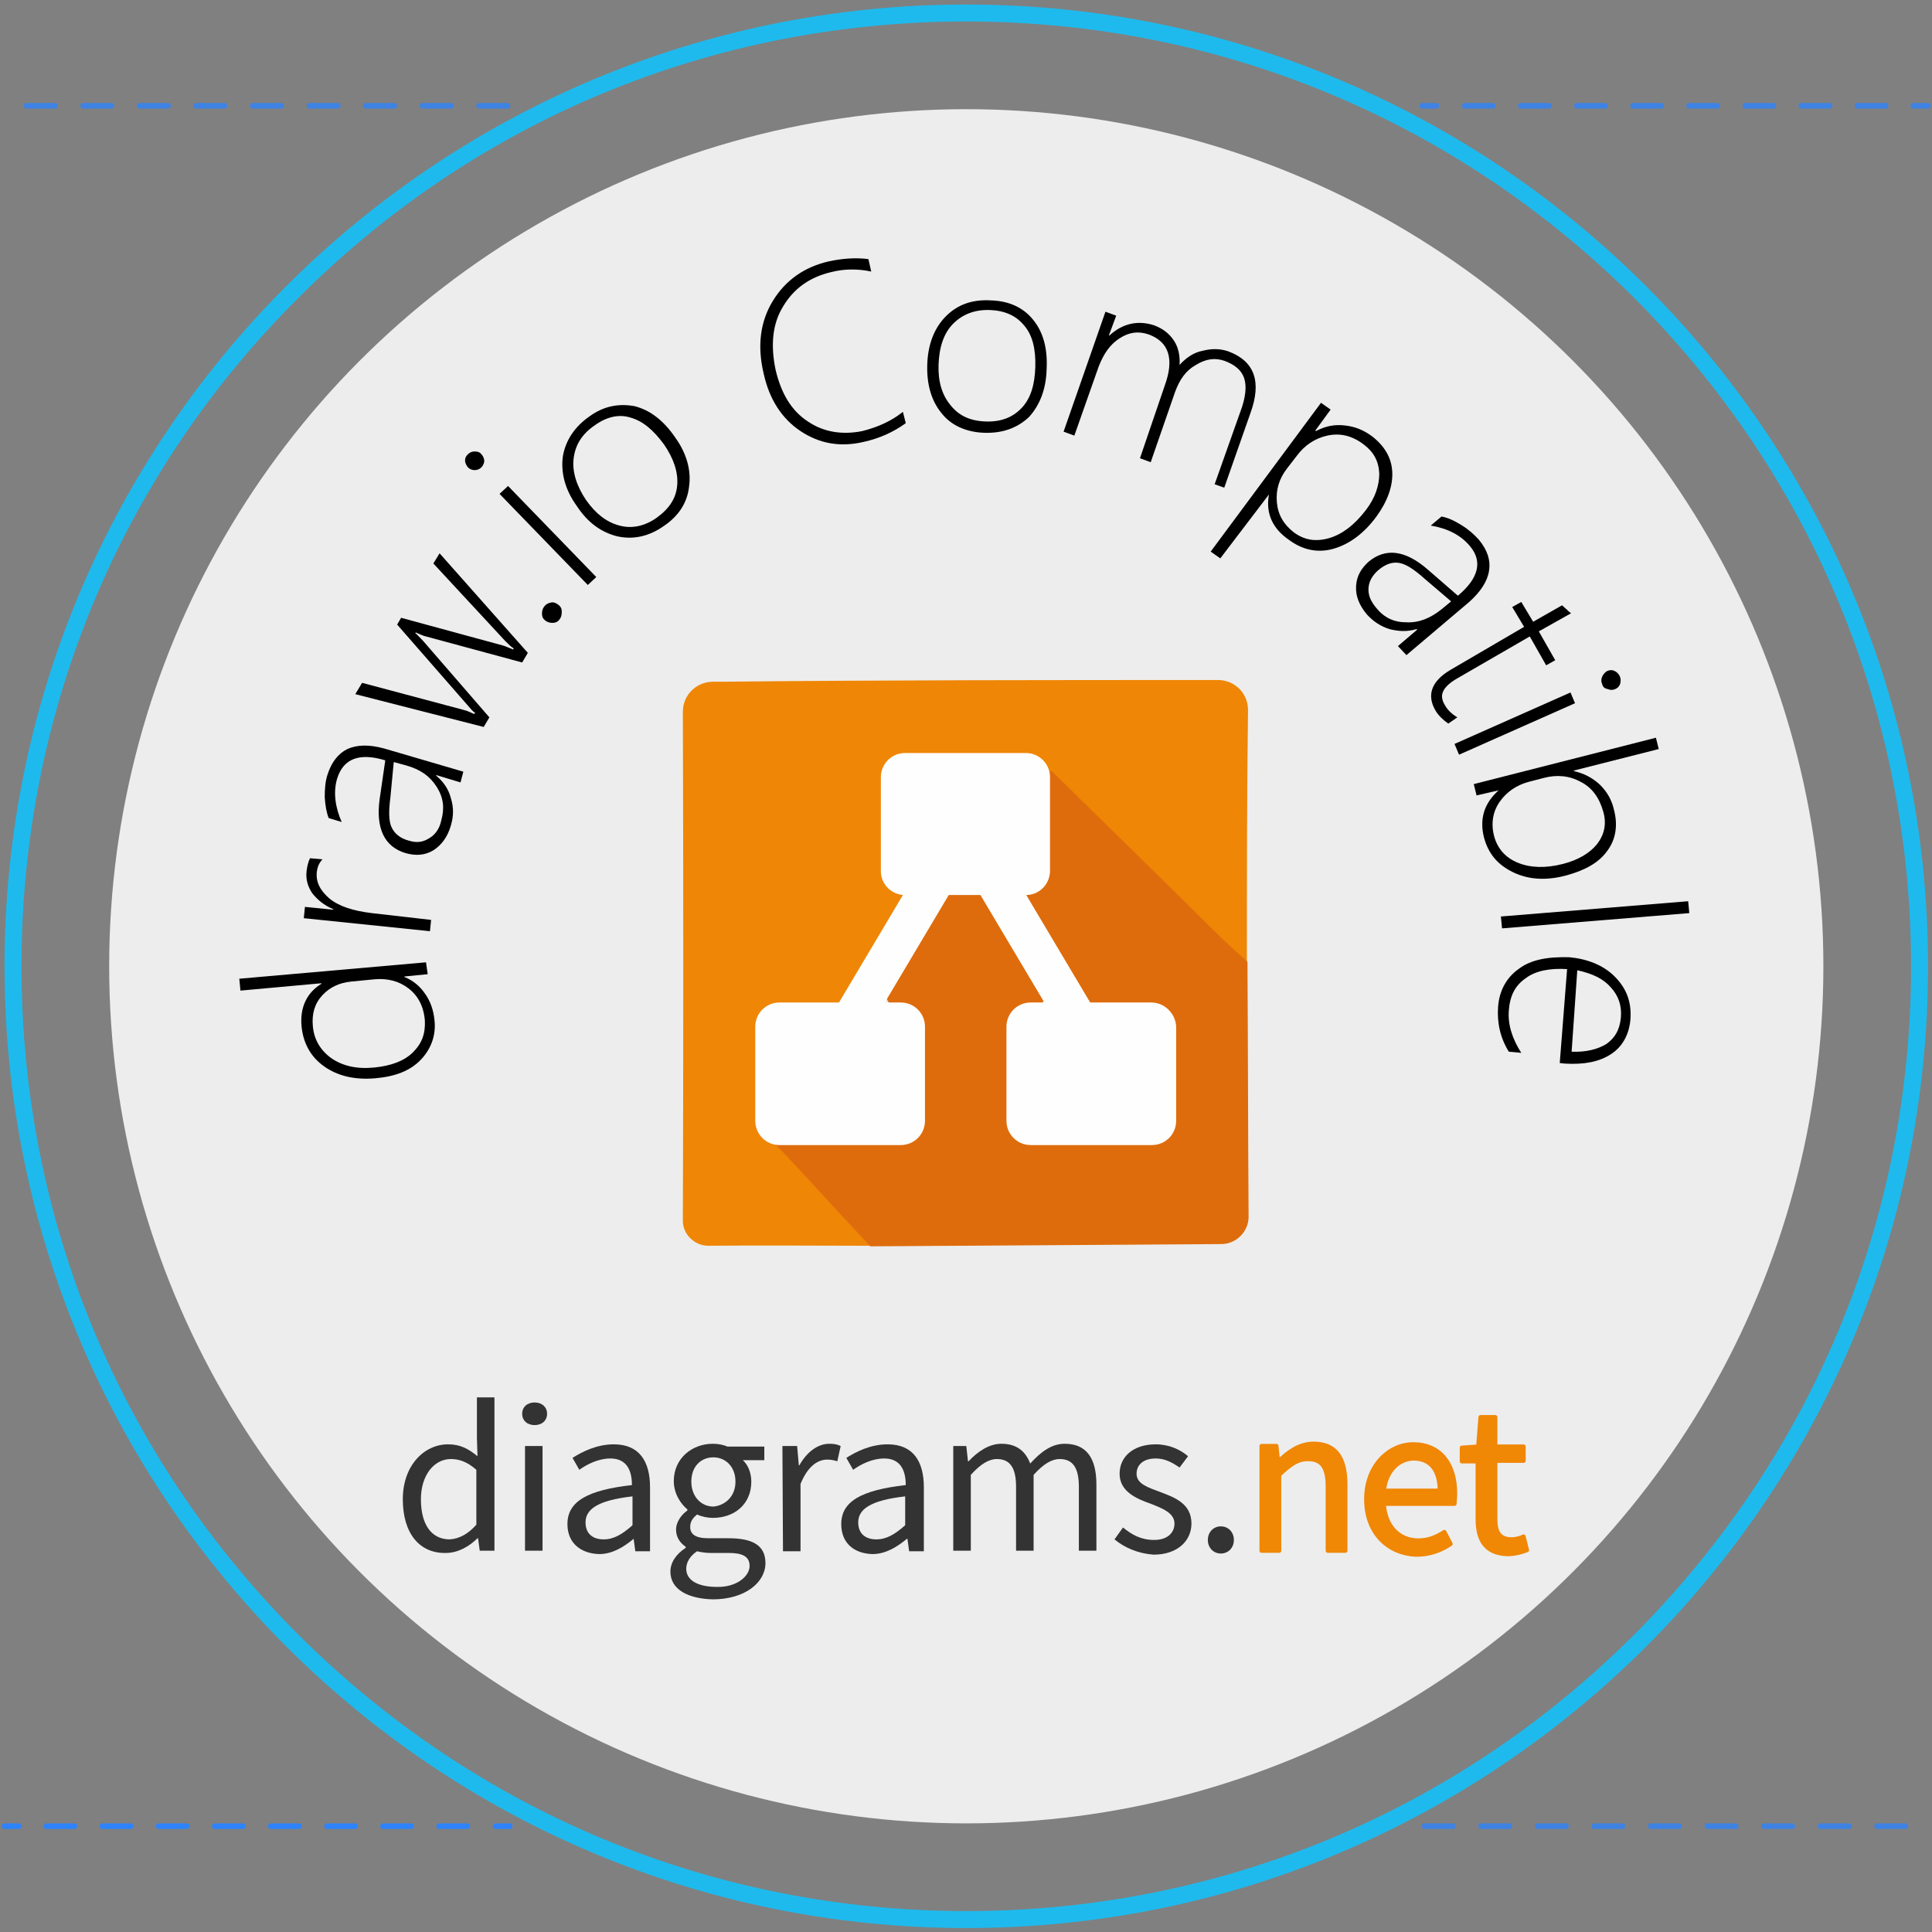
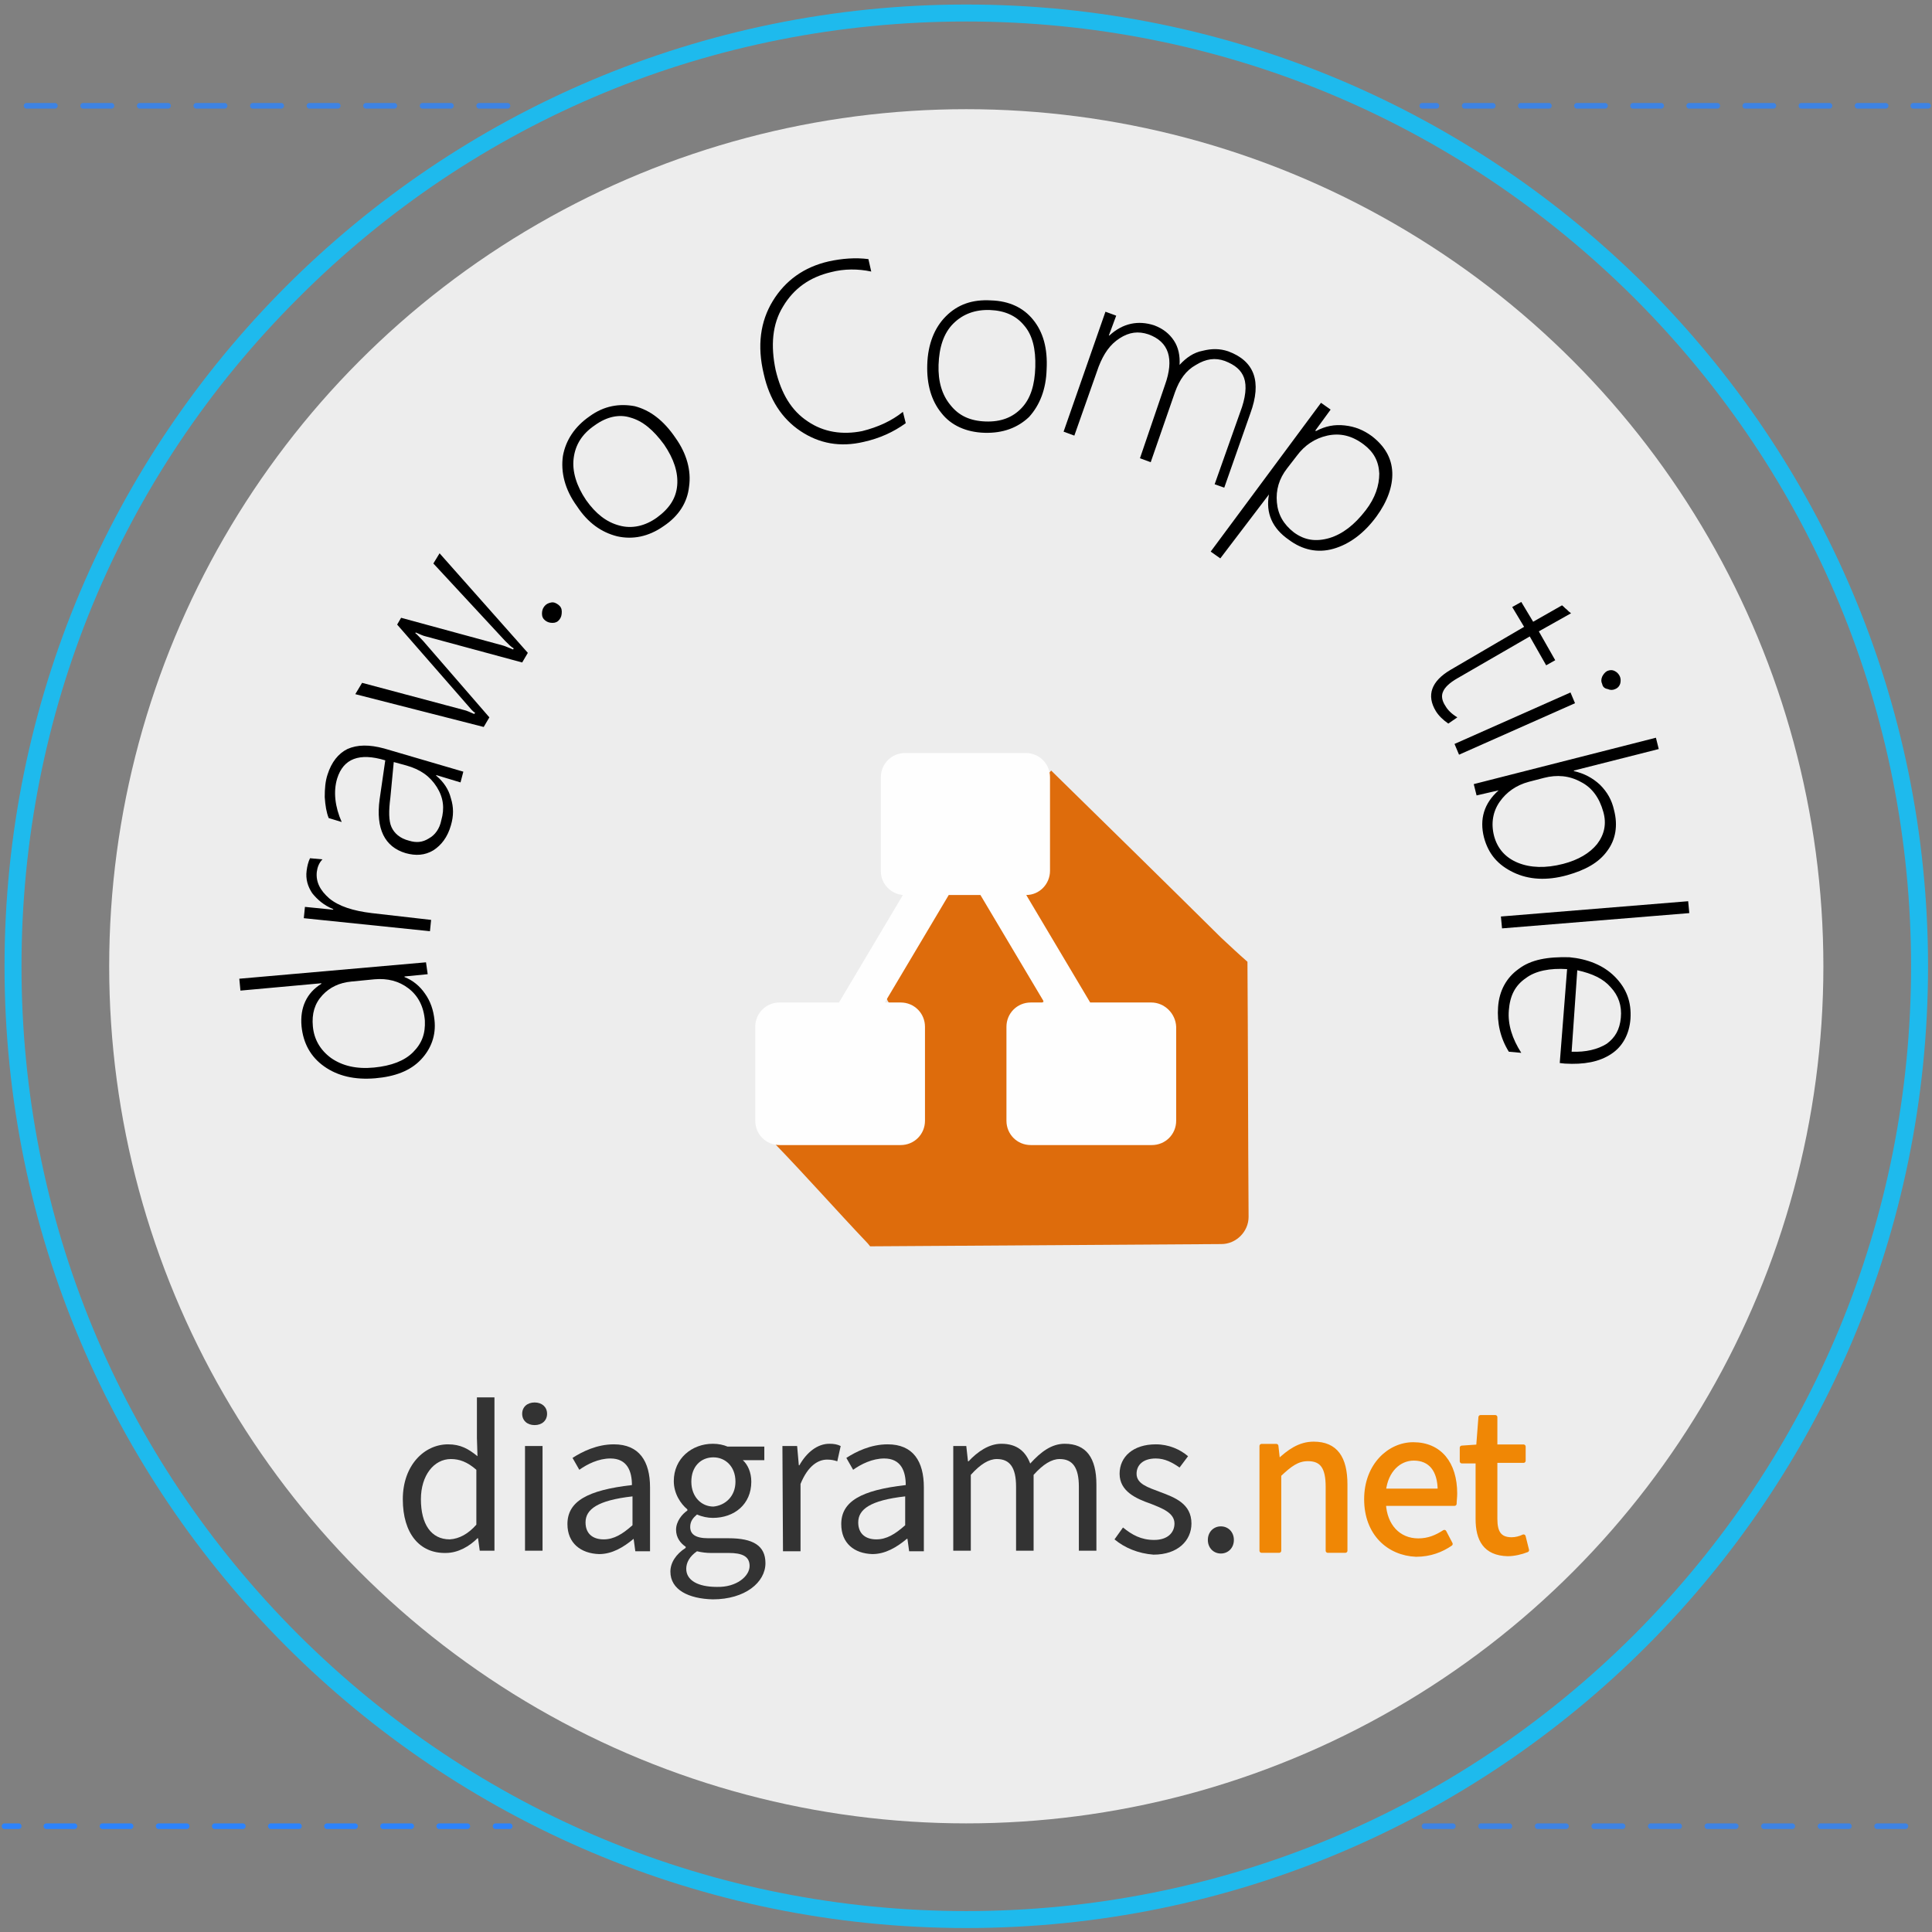
<svg xmlns="http://www.w3.org/2000/svg" version="1.1" id="Layer_1" x="0px" y="0px" viewBox="0 0 341.5 341.5" style="enable-background:new 0 0 341.5 341.5;" xml:space="preserve">
  <rect x="0" y="0" width="341.5" height="341.5" fill="#808080" stroke="none" />
  <style type="text/css">
	.st0{fill:#EDEDED;}
	.st1{fill:#EF8605;}
	.st2{fill:#DE6C0C;}
	.st3{fill:#FEFEFE;}
	.st4{fill:#333333;}
	.st5{fill:#F08705;stroke:#F08705;stroke-width:0.75;stroke-linecap:round;stroke-linejoin:round;stroke-miterlimit:10;}
	.st6{fill:#1EBAED;}
	
		.st7{opacity:0.8;fill:none;stroke:#2D83FB;stroke-linecap:round;stroke-linejoin:round;stroke-miterlimit:10;stroke-dasharray:5;enable-background:new    ;}
	.st8{opacity:0.8;}
	.st9{fill:none;stroke:#2D83FB;stroke-linecap:round;stroke-linejoin:round;}
	.st10{fill:none;stroke:#2D83FB;stroke-linecap:round;stroke-linejoin:round;stroke-dasharray:4.96,4.96;}
</style>
  <g>
    <circle class="st0" cx="170.8" cy="170.8" r="151.5" />
    <g>
      <path d="M75.6,172.2l-4.1,0.4v0.1c1.5,0.6,2.7,1.6,3.6,2.9c1,1.4,1.5,2.9,1.7,4.7c0.3,2.7-0.6,5.1-2.4,7c-1.9,2-4.6,3-8.1,3.3    c-3.6,0.3-6.6-0.4-9-2.1c-2.4-1.7-3.7-4.1-4-7.1c-0.3-3.3,0.9-5.9,3.5-7.5v-0.1l-14.3,1.3l-0.2-2.1l33-2.9L75.6,172.2z     M62.1,173.5c-2.1,0.2-3.8,1-5.1,2.4c-1.4,1.5-1.9,3.3-1.7,5.5c0.2,2.3,1.3,4.2,3.2,5.6c2,1.4,4.5,2,7.6,1.7s5.4-1.2,6.9-2.7    c1.6-1.6,2.2-3.3,2.1-5.6c-0.2-2.5-1.2-4.4-2.9-5.7c-1.7-1.3-3.7-1.8-6-1.6L62.1,173.5z" />
      <path d="M57,151.9c-0.6,0.6-0.9,1.4-1,2.2c-0.2,1.8,0.6,3.3,2.2,4.7c1.7,1.4,4.2,2.2,7.5,2.6l10.5,1.2l-0.2,2l-22.3-2.3l0.2-2    l5,0.5v-0.1c-1.7-0.7-2.8-1.7-3.7-2.8c-0.8-1.2-1.2-2.5-1-4c0.1-0.8,0.3-1.6,0.6-2.2L57,151.9z" />
      <path d="M81.4,138.3l-4.3-1.3v0.1c1.3,1.1,2.2,2.4,2.6,4c0.5,1.6,0.5,3.1,0,4.8c-0.6,2.1-1.7,3.5-3.1,4.4c-1.5,0.9-3.1,1-4.9,0.5    c-3.7-1.1-5.3-4.3-4.6-9.5l1-6.9c-4.6-1.4-7.4-0.3-8.5,3.2c-0.7,2.3-0.4,5,0.8,7.7l-2.3-0.7c-0.4-1-0.6-2.2-0.7-3.7    c0-1.5,0.1-2.8,0.5-4c0.7-2.2,1.9-3.7,3.5-4.5c1.8-0.8,3.9-0.8,6.5-0.1l14,4.1L81.4,138.3z M69,141c-0.3,2.3-0.3,4.1,0.2,5.2    c0.5,1.1,1.5,2,3.1,2.4c1.3,0.4,2.4,0.3,3.5-0.4c1.1-0.6,1.9-1.7,2.2-3.2c0.6-2.1,0.4-4-0.8-5.9c-1.2-1.9-2.9-3.1-5.4-3.8    l-2.2-0.6L69,141z" />
      <path d="M93.3,115.4l-1,1.7l-17-4.6c-0.5-0.1-1.1-0.4-1.8-0.7l-0.1,0.1c0.3,0.2,0.7,0.7,1.4,1.4l11.7,13.5l-1,1.7l-22.7-5.8l1.2-2    l18,4.8c0.5,0.1,1.1,0.4,1.8,0.7L84,126c-0.4-0.2-0.8-0.7-1.4-1.4l-12.4-14.2l0.7-1.2l18,4.9c0.4,0.1,1,0.4,1.8,0.7l0.1-0.2    c-0.4-0.2-0.9-0.7-1.5-1.3L76.6,99.6l1.1-1.8L93.3,115.4z" />
      <path d="M98.9,109.5c-0.3,0.4-0.7,0.6-1.2,0.6s-0.9-0.1-1.3-0.4s-0.6-0.7-0.6-1.2s0.1-0.9,0.4-1.3s0.7-0.6,1.2-0.7    s0.9,0.1,1.3,0.4s0.6,0.7,0.6,1.2C99.3,108.7,99.2,109.1,98.9,109.5z" />
-       <path d="M85.1,82.6c-0.3,0.3-0.7,0.5-1.2,0.5s-0.9-0.2-1.2-0.5c-0.3-0.4-0.5-0.8-0.5-1.2c0-0.5,0.2-0.8,0.5-1.1    c0.3-0.3,0.7-0.5,1.2-0.5s0.9,0.1,1.2,0.5c0.3,0.3,0.5,0.8,0.5,1.2C85.6,81.8,85.4,82.3,85.1,82.6z M103.9,103.4L88.3,87.3    l1.5-1.4l15.6,16.1L103.9,103.4z" />
      <path d="M117.3,93c-2.7,1.9-5.5,2.4-8.2,1.8c-2.8-0.7-5.2-2.4-7.1-5.3c-2.2-3-2.9-6.1-2.5-8.9c0.5-2.8,2.1-5.2,4.7-7    c2.6-1.9,5.3-2.3,8-1.8c2.7,0.7,5.1,2.5,7.2,5.6c2,2.8,2.8,5.8,2.4,8.6C121.5,88.8,120,91.2,117.3,93z M105.1,75.2    c-2.2,1.5-3.4,3.4-3.7,5.8c-0.3,2.3,0.5,4.9,2.2,7.4c1.7,2.4,3.6,3.9,5.9,4.5c2.2,0.6,4.5,0.1,6.6-1.4c2.2-1.6,3.4-3.4,3.6-5.7    s-0.6-4.7-2.3-7.2c-1.9-2.6-3.8-4.2-6-4.8C109.5,73.2,107.3,73.6,105.1,75.2z" />
      <path d="M160.1,74.8c-2.2,1.6-4.7,2.7-7.4,3.3c-4.2,1-7.9,0.3-11.2-1.9c-3.3-2.2-5.5-5.6-6.5-10.1c-1.2-5-0.6-9.3,1.6-12.9    c2.2-3.6,5.5-6,9.9-7c2.3-0.5,4.7-0.7,7-0.4L154,48c-2.3-0.5-4.8-0.5-7.1,0.1c-3.8,0.9-6.6,2.9-8.5,6.1c-1.9,3.1-2.2,6.9-1.3,11.2    c1,4.2,2.8,7.2,5.7,9.1c2.8,1.9,6.1,2.4,9.6,1.7c2.8-0.7,5.2-1.8,7.2-3.4L160.1,74.8z" />
      <path d="M174,76.5c-3.2-0.1-5.9-1.3-7.6-3.5c-1.8-2.2-2.6-5.1-2.5-8.5c0.1-3.7,1.3-6.6,3.3-8.6c2.1-2.1,4.7-3,8-2.8    c3.2,0.1,5.7,1.3,7.4,3.4c1.8,2.2,2.6,5.1,2.4,8.8c-0.1,3.5-1.2,6.3-3.1,8.4C179.9,75.6,177.3,76.6,174,76.5z M175,54.8    c-2.6-0.1-4.8,0.7-6.5,2.4s-2.5,4.2-2.6,7.3c-0.1,2.9,0.6,5.3,2.1,7.1c1.5,1.9,3.5,2.8,6.2,2.9s4.8-0.7,6.4-2.4    c1.6-1.7,2.3-4.1,2.4-7.2c0.1-3.2-0.5-5.7-2-7.4C179.6,55.8,177.6,54.9,175,54.8z" />
      <path d="M214.7,85.6l4.5-12.7c1-2.6,1.2-4.7,0.7-6.1s-1.6-2.3-3.4-3c-1.7-0.6-3.3-0.4-5.1,0.7c-1.8,1-2.9,2.6-3.7,4.8l-4.3,12.4    l-1.9-0.7l4.4-12.9c1.7-4.7,0.7-7.7-2.9-9c-1.8-0.6-3.4-0.4-5.1,0.7c-1.7,1.1-2.8,2.7-3.7,5L189.9,77l-1.9-0.7l7.4-21.2l1.9,0.7    l-1.3,3.5h0.1c2.4-2.2,5.1-2.7,7.9-1.8c1.6,0.6,2.7,1.5,3.5,2.7s1.1,2.7,1,4.3c1.2-1.3,2.5-2.2,4.1-2.5c1.6-0.4,3-0.4,4.5,0.1    c4.6,1.7,6,5.3,3.9,11l-4.6,13.1L214.7,85.6z" />
      <path d="M224.3,87.4L224.3,87.4l-8.6,11.3l-1.7-1.2l19.5-26.3l1.7,1.2l-2.7,3.7l0.1,0.1c1.7-0.9,3.3-1.2,5.1-1s3.3,0.8,4.8,1.9    c2.2,1.7,3.5,3.8,3.6,6.4c0.1,2.5-0.9,5.2-2.8,7.8c-2.2,3-4.8,4.9-7.6,5.7c-2.8,0.8-5.5,0.2-7.9-1.6    C224.9,93.4,223.7,90.7,224.3,87.4z M229.2,80.6l-1.7,2.2c-1.4,1.8-2,3.8-1.8,6s1.2,3.9,3,5.3c1.9,1.4,3.9,1.7,6.3,1    c2.3-0.7,4.4-2.3,6.4-4.9c1.7-2.2,2.4-4.4,2.4-6.5c-0.1-2.2-1-3.8-2.7-5.1c-2.1-1.6-4.2-2.1-6.5-1.6    C232.4,77.5,230.6,78.7,229.2,80.6z" />
-       <path d="M247.1,114.2l3.4-2.9l-0.1-0.1c-1.7,0.5-3.2,0.4-4.8,0c-1.6-0.5-2.9-1.4-4-2.6c-1.4-1.7-2-3.3-1.9-5    c0.1-1.8,0.9-3.1,2.2-4.3c3-2.5,6.5-2.1,10.5,1.4l5.3,4.6c3.7-3.1,4.4-6.1,2.1-8.8c-1.6-1.9-3.9-3.1-6.9-3.6l1.9-1.6    c1.1,0.2,2.2,0.7,3.5,1.5s2.3,1.7,3.1,2.6c1.5,1.8,2.1,3.6,1.8,5.5c-0.3,1.9-1.5,3.7-3.5,5.5l-11.1,9.4L247.1,114.2z M251.7,102.2    c-1.8-1.6-3.2-2.5-4.4-2.7s-2.4,0.2-3.7,1.3c-1,0.9-1.6,1.9-1.7,3.1c-0.1,1.3,0.4,2.4,1.4,3.6c1.4,1.7,3.1,2.5,5.3,2.5    c2.2,0.1,4.2-0.7,6.2-2.3l1.7-1.4L251.7,102.2z" />
      <path d="M256,127.9c-1-0.7-1.7-1.4-2.2-2.2c-1.7-2.8-0.8-5.3,2.6-7.3l13-7.6l-2.1-3.5l1.6-0.9l2.1,3.5l5.1-2.9    c0.3,0.2,0.5,0.5,0.8,0.7c0.3,0.3,0.5,0.5,0.8,0.7l-5.7,3.2l2.9,5.1l-1.6,0.9l-2.9-5.1l-12.8,7.4c-1.4,0.8-2.2,1.6-2.5,2.3    c-0.4,0.8-0.2,1.7,0.4,2.6c0.4,0.7,1.1,1.4,2.1,2L256,127.9z" />
      <path d="M257.1,131.5l20.5-9.1l0.8,1.9l-20.5,9.1L257.1,131.5z M283.2,120.9c-0.2-0.4-0.2-0.8,0-1.3c0.2-0.4,0.5-0.8,0.9-1    c0.5-0.2,0.9-0.2,1.3,0s0.7,0.5,0.9,0.9c0.2,0.4,0.2,0.9,0.1,1.3s-0.4,0.8-0.9,1c-0.4,0.2-0.9,0.2-1.3,0    C283.6,121.7,283.3,121.4,283.2,120.9z" />
      <path d="M264.9,139.7L264.9,139.7l-3.9,0.9l-0.5-2l32.2-8.2l0.5,2l-15,3.8v0.1c1.8,0.4,3.3,1.2,4.6,2.4c1.3,1.3,2.1,2.7,2.5,4.5    c0.7,2.7,0.3,5.2-1.2,7.2c-1.5,2.1-3.9,3.4-7.1,4.3c-3.6,1-6.8,0.8-9.5-0.5s-4.4-3.2-5.2-6.2C261.5,144.8,262.3,142,264.9,139.7z     M272.9,137.5l-2.7,0.7c-2.2,0.6-3.9,1.8-5.1,3.5s-1.6,3.8-1,6.1c0.6,2.2,2,3.8,4.2,4.7s4.9,1,8,0.2c2.7-0.7,4.7-1.9,6-3.5    c1.3-1.7,1.7-3.6,1.1-5.7c-0.7-2.5-2-4.3-4-5.3C277.4,137.1,275.2,136.9,272.9,137.5z" />
      <path d="M265.3,162l33.1-2.7l0.2,2.1l-33.1,2.7L265.3,162z" />
      <path d="M277,171.3c-3-0.2-5.6,0.3-7.3,1.6c-1.9,1.3-2.8,3.1-3,5.7c-0.2,2.5,0.6,5,2.2,7.5l-2.2-0.2c-1.5-2.4-2.1-5.1-1.9-7.9    c0.2-2.9,1.5-5.2,3.6-6.7c2.2-1.7,5.2-2.2,9-2.1c3.2,0.3,6,1.4,8,3.4c2.1,2.1,3,4.5,2.8,7.5c-0.2,2.7-1.4,4.9-3.4,6.2    c-2.1,1.4-4.8,1.9-8.2,1.7l-0.9-0.1L277,171.3z M277.8,185.9c2.5,0.1,4.6-0.4,6.2-1.4c1.5-1.1,2.3-2.5,2.5-4.6s-0.4-3.9-1.8-5.4    c-1.3-1.5-3.2-2.4-5.9-3L277.8,185.9z" />
    </g>
    <g>
      <g>
-         <path class="st1" d="M215.3,120.2c2.9,0,5.3,2.3,5.3,5.3v0.1c-0.2,14.9-0.2,29.6-0.2,44.5c-2.8,0.3-4-2.1-5.6-3.5     c-10.3-10-20.1-20.5-30.7-30.2c-2.7-2.2-6-1.7-9.1-1.7c-4.3,0-8.6,0-12.9,0c-3.2,0-5.1,1.7-4.9,4.9c0.3,6.3-1.9,13,2.6,18.7     c1,1.3,0.2,2.9-0.4,4.3c-1,2.2-2.5,3.9-3.4,6.1c-2.9,6.9-7.2,11.3-15.5,10c-2.2-0.3-4.8,0.3-5,3c-0.3,6.4-1.9,12.9,1.4,19     c4.3,5.2,9.5,9.6,14.1,14.6c1.3,1.4,3.3,2.4,2.7,4.9c-9.5,0-19-0.1-28.5,0c-2.4,0-4.5-2-4.5-4.4c0.1-30,0.1-60,0-90l0,0     c0-2.8,2.2-5.2,5.2-5.3c0.9,0,1.5,0,1.7,0C157,120.2,186.2,120.2,215.3,120.2z" />
        <path class="st2" d="M185.8,136.2L185.8,136.2c10.1,9.9,20,19.6,30,29.5c1.6,1.5,3.1,2.9,4.7,4.3l0,0c0.1,15.1,0.1,30,0.2,45.1     l0,0c0,2.6-2.2,4.8-4.8,4.8l-62.1,0.4l-0.4-0.5c-5.7-6-10.8-11.8-16.5-17.7V202c2.3-2.2,5.3-1.3,8-1.4c4.1-0.2,8.3,0,12.4-0.1     c3.2-0.1,4.9-1.7,5-4.9c0.1-4,0.1-7.9,0-11.9c0-2.3-0.9-4.3-3.2-5.1c-2.6-1-3-2.8-2-5.1c2.4-4.9,5-9.8,8.2-14.2     c2.5-3.5,8.1-3.4,10.8,0.2c3.1,4.3,5.6,9,8,13.8c1.3,2.5,0.8,4.4-2.1,5.5c-1.3,0.5-2.3,1.4-2.5,2.8c-0.7,5.3-0.7,10.6,0,15.8     c0.3,2.4,2.3,3.1,4.4,3.1c5.8,0.1,11.6,0.1,17.4,0c3-0.1,4.6-1.6,4.8-4.6c0.2-4.1,0.1-8.3,0-12.4c-0.1-3.2-1.8-5.4-5-4.9     c-8.8,1.4-13.1-3.6-16.2-10.7c-0.9-2-2.2-3.7-3.1-5.7c-0.6-1.4-1.4-3-0.3-4.3c3.7-4.3,2.4-9.4,2.7-14.3     C184.5,141.2,183.7,138.5,185.8,136.2z" />
        <path class="st3" d="M203.5,177.2h-10.8l-11.3-19c2.3,0,4.2-1.9,4.2-4.3v-16.5c0-2.4-1.9-4.3-4.3-4.3H160c-2.4,0-4.3,1.9-4.3,4.3     V154c0,2.2,1.7,4,3.9,4.2l-11.3,19h-10.5c-2.4,0-4.3,1.9-4.3,4.3v16.6c0,2.4,1.9,4.3,4.3,4.3h21.4c2.4,0,4.3-1.9,4.3-4.3v-16.6     c0-2.4-1.9-4.3-4.3-4.3h-2.8l11.3-19h5.6l11.3,19h-2.4c-2.4,0-4.3,1.9-4.3,4.3v16.6c0,2.4,1.9,4.3,4.3,4.3h21.4     c2.4,0,4.3-1.9,4.3-4.3v-16.6C207.8,179.1,205.8,177.2,203.5,177.2z" />
      </g>
      <g>
        <path class="st4" d="M71.2,265c0-6,3.8-9.7,8-9.7c2.2,0,3.6,0.8,5.2,2.1l-0.1-3.2V247h3.1v27.1h-2.6l-0.3-2.2h-0.1     c-1.4,1.4-3.4,2.6-5.6,2.6C74.2,274.6,71.2,271.1,71.2,265z M84.2,269.5v-9.7c-1.6-1.4-3-1.9-4.5-1.9c-3,0-5.3,2.9-5.3,7.1     c0,4.4,1.8,7.1,5.1,7.1C81.2,272,82.8,271.1,84.2,269.5z" />
        <path class="st4" d="M92.3,249.9c0-1.2,0.9-2,2.2-2s2.2,0.8,2.2,2s-0.9,2-2.2,2S92.3,251.1,92.3,249.9z M92.8,255.6h3.1v18.5     h-3.1V255.6z" />
        <path class="st4" d="M100.3,269.4c0-4,3.5-6,11.4-6.9c0-2.4-0.8-4.7-3.8-4.7c-2.1,0-4.1,1-5.5,2l-1.2-2.1     c1.7-1.1,4.3-2.4,7.3-2.4c4.5,0,6.4,3,6.4,7.6v11.3h-2.6l-0.3-2.2H112c-1.8,1.5-3.8,2.7-6.1,2.7     C102.7,274.6,100.3,272.8,100.3,269.4z M111.8,269.6v-5.1c-6.2,0.7-8.3,2.3-8.3,4.6c0,2.1,1.4,3,3.2,3S110,271.2,111.8,269.6z" />
        <path class="st4" d="M118.5,277.8c0-1.6,1-3.1,2.7-4.2v-0.2c-0.9-0.6-1.7-1.6-1.7-3c0-1.5,1.1-2.8,2-3.4v-0.2     c-1.2-1-2.4-2.8-2.4-5c0-4,3.2-6.6,6.9-6.6c1,0,1.9,0.2,2.6,0.5h6.5v2.4h-3.8c0.9,0.8,1.5,2.2,1.5,3.8c0,4-3,6.4-6.8,6.4     c-0.9,0-1.9-0.2-2.8-0.6c-0.7,0.6-1.2,1.2-1.2,2.2c0,1.2,0.8,2,3.2,2h3.6c4.3,0,6.5,1.3,6.5,4.4c0,3.4-3.6,6.4-9.3,6.4     C121.7,282.6,118.5,281,118.5,277.8z M132.5,276.8c0-1.7-1.3-2.3-3.7-2.3h-3.2c-0.7,0-1.6-0.1-2.4-0.3c-1.3,0.9-1.9,2-1.9,3.1     c0,2,2,3.2,5.4,3.2C130.2,280.6,132.5,278.6,132.5,276.8z M130,261.9c0-2.7-1.8-4.3-3.9-4.3c-2.2,0-3.9,1.6-3.9,4.3     c0,2.7,1.8,4.4,3.9,4.4C128.2,266.1,130,264.5,130,261.9z" />
        <path class="st4" d="M138.3,255.6h2.6l0.3,3.4h0.1c1.3-2.3,3.2-3.8,5.3-3.8c0.8,0,1.4,0.1,2,0.4l-0.6,2.7     c-0.6-0.2-1.1-0.3-1.8-0.3c-1.6,0-3.4,1.1-4.7,4.3v11.9h-3.1L138.3,255.6L138.3,255.6z" />
        <path class="st4" d="M148.7,269.4c0-4,3.5-6,11.4-6.9c0-2.4-0.8-4.7-3.8-4.7c-2.1,0-4.1,1-5.5,2l-1.2-2.1     c1.7-1.1,4.3-2.4,7.3-2.4c4.5,0,6.4,3,6.4,7.6v11.3h-2.6l-0.3-2.2h-0.1c-1.8,1.5-3.8,2.7-6.1,2.7     C151,274.6,148.7,272.8,148.7,269.4z M160,269.6v-5.1c-6.2,0.7-8.3,2.3-8.3,4.6c0,2.1,1.4,3,3.2,3S158.2,271.2,160,269.6z" />
        <path class="st4" d="M168.2,255.6h2.6l0.3,2.7h0.1c1.6-1.7,3.6-3.1,5.8-3.1c2.8,0,4.3,1.4,5.1,3.5c1.9-2.1,3.8-3.5,6.1-3.5     c3.8,0,5.6,2.5,5.6,7.2v11.7h-3.1v-11.3c0-3.4-1.1-4.9-3.4-4.9c-1.4,0-2.9,0.9-4.6,2.8v13.4h-3.1v-11.3c0-3.4-1.1-4.9-3.4-4.9     c-1.4,0-2.9,0.9-4.6,2.8v13.4h-3.1v-18.5H168.2z" />
        <path class="st4" d="M197,272.1l1.5-2.1c1.6,1.3,3.2,2.2,5.5,2.2c2.4,0,3.6-1.3,3.6-2.9c0-1.9-2.2-2.7-4.2-3.5     c-2.6-0.9-5.5-2.2-5.5-5.3c0-3,2.4-5.2,6.4-5.2c2.3,0,4.3,0.9,5.7,2.1l-1.5,2c-1.3-0.9-2.6-1.6-4.2-1.6c-2.3,0-3.4,1.2-3.4,2.7     c0,1.8,2,2.4,4.1,3.2c2.7,1,5.6,2.1,5.6,5.6c0,3-2.4,5.5-6.7,5.5C201.2,274.6,198.8,273.6,197,272.1z" />
        <path class="st4" d="M213.5,272.2c0-1.4,1-2.4,2.3-2.4s2.3,1,2.3,2.4s-1,2.4-2.3,2.4S213.5,273.6,213.5,272.2z" />
        <path class="st5" d="M223,255.6h2.6l0.3,2.7h0.1c1.8-1.7,3.7-3.1,6.2-3.1c3.9,0,5.6,2.5,5.6,7.2v11.7h-3.1v-11.3     c0-3.4-1-4.9-3.5-4.9c-1.9,0-3.2,1-5.1,2.8v13.4H223V255.6z" />
        <path class="st5" d="M241.5,265c0-6,4.1-9.7,8.3-9.7c4.7,0,7.4,3.4,7.4,8.7c0,0.7-0.1,1.3-0.1,1.8h-12.5c0.2,3.9,2.6,6.5,6.1,6.5     c1.8,0,3.2-0.6,4.6-1.5l1.1,2.1c-1.6,1.1-3.6,1.9-6.1,1.9C245.5,274.6,241.5,271.1,241.5,265z M254.5,263.5     c0-3.7-1.7-5.7-4.6-5.7c-2.6,0-4.9,2.1-5.3,5.7H254.5z" />
        <path class="st5" d="M261.2,268.5v-10.2h-2.8v-2.4l2.9-0.2l0.4-5.2h2.6v5.2h5v2.5h-5v10.3c0,2.3,0.7,3.6,2.9,3.6     c0.7,0,1.5-0.2,2.1-0.5l0.6,2.4c-1,0.4-2.3,0.7-3.4,0.7C262.5,274.6,261.2,272.1,261.2,268.5z" />
      </g>
    </g>
  </g>
  <g>
    <path class="st6" d="M170.8,3.8c44.6,0,86.5,17.4,118.1,48.9c31.5,31.5,48.9,73.5,48.9,118.1s-17.4,86.5-48.9,118.1   c-31.5,31.5-73.5,48.9-118.1,48.9s-86.5-17.4-118.1-48.9C21.1,257.3,3.8,215.4,3.8,170.8S21.1,84.2,52.7,52.7   C84.2,21.1,126.1,3.8,170.8,3.8 M170.8,0.8c-93.9,0-170,76.1-170,170s76.1,170,170,170s170-76.1,170-170S264.6,0.8,170.8,0.8   L170.8,0.8z" />
  </g>
  <line class="st7" x1="89.7" y1="18.7" x2="0.8" y2="18.7" />
  <g class="st8">
    <g>
      <line class="st9" x1="340.8" y1="18.7" x2="338.2" y2="18.7" />
      <line class="st10" x1="333.3" y1="18.7" x2="256.4" y2="18.7" />
      <line class="st9" x1="253.9" y1="18.7" x2="251.4" y2="18.7" />
    </g>
  </g>
  <line class="st7" x1="251.8" y1="322.8" x2="340.8" y2="322.8" />
  <g>
    <g>
      <line class="st9" x1="0.8" y1="322.8" x2="3.3" y2="322.8" />
      <line class="st10" x1="8.2" y1="322.8" x2="85.1" y2="322.8" />
      <line class="st9" x1="87.6" y1="322.8" x2="90.1" y2="322.8" />
    </g>
  </g>
</svg>